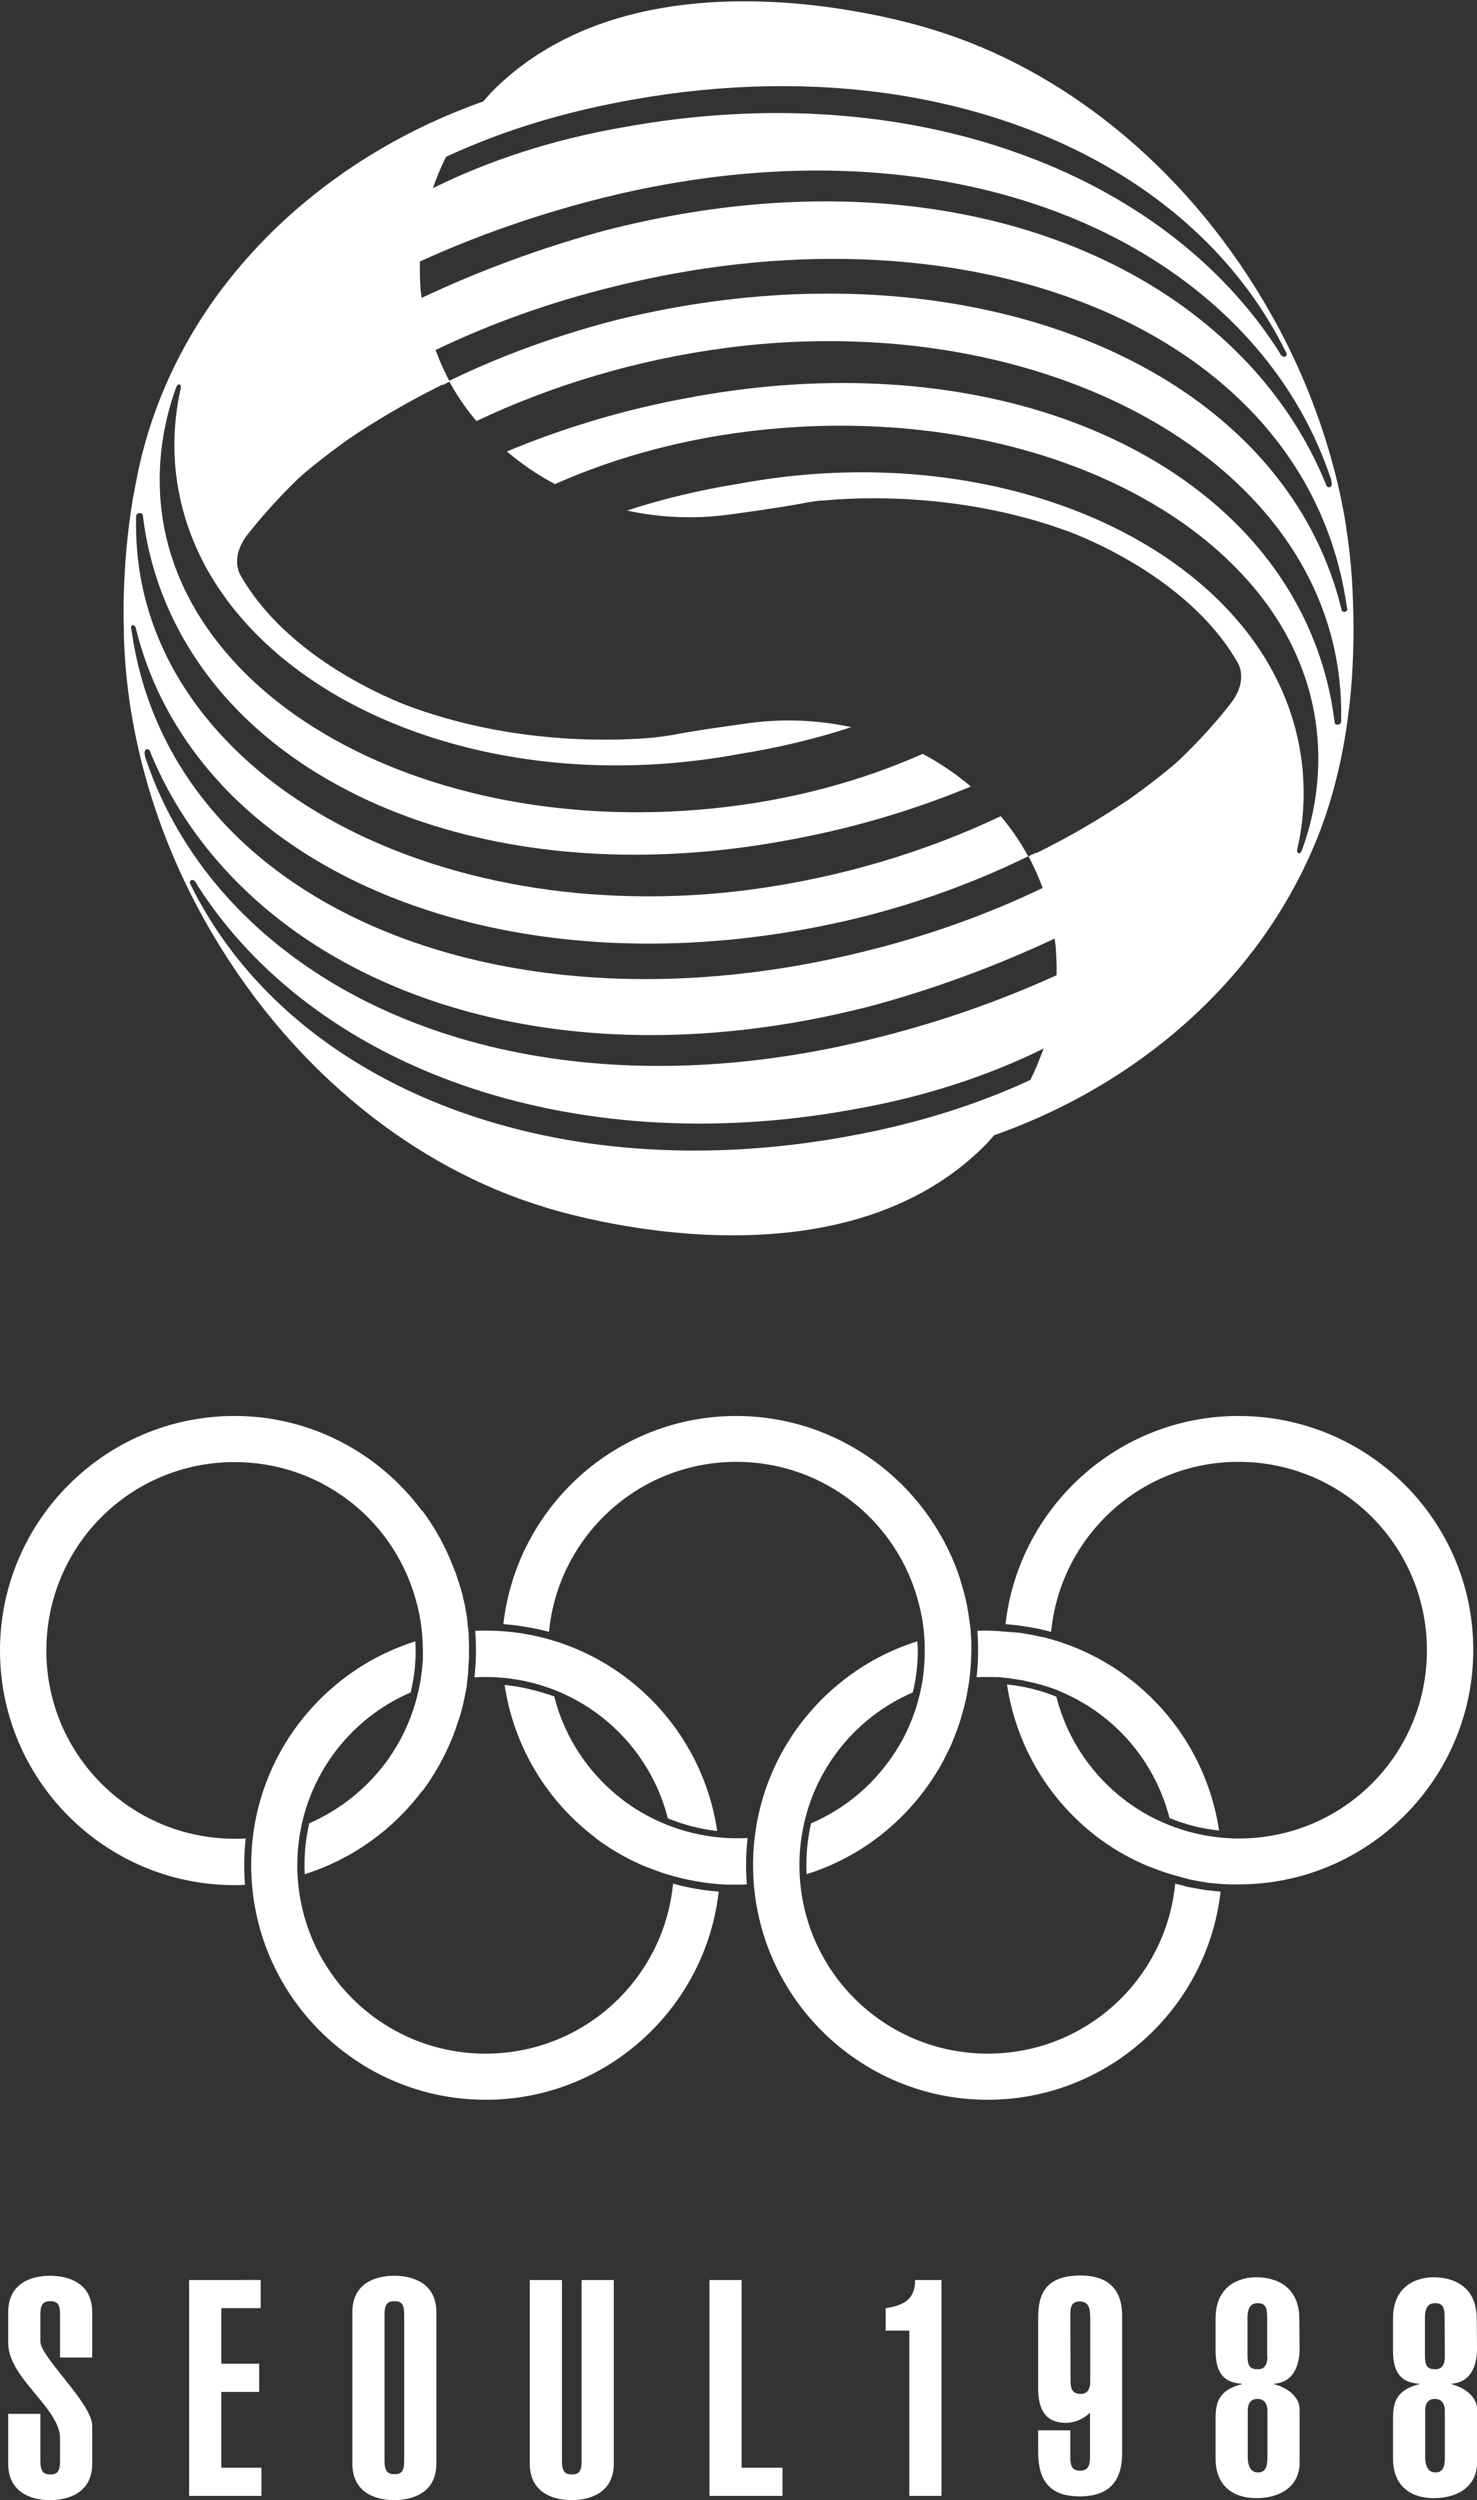
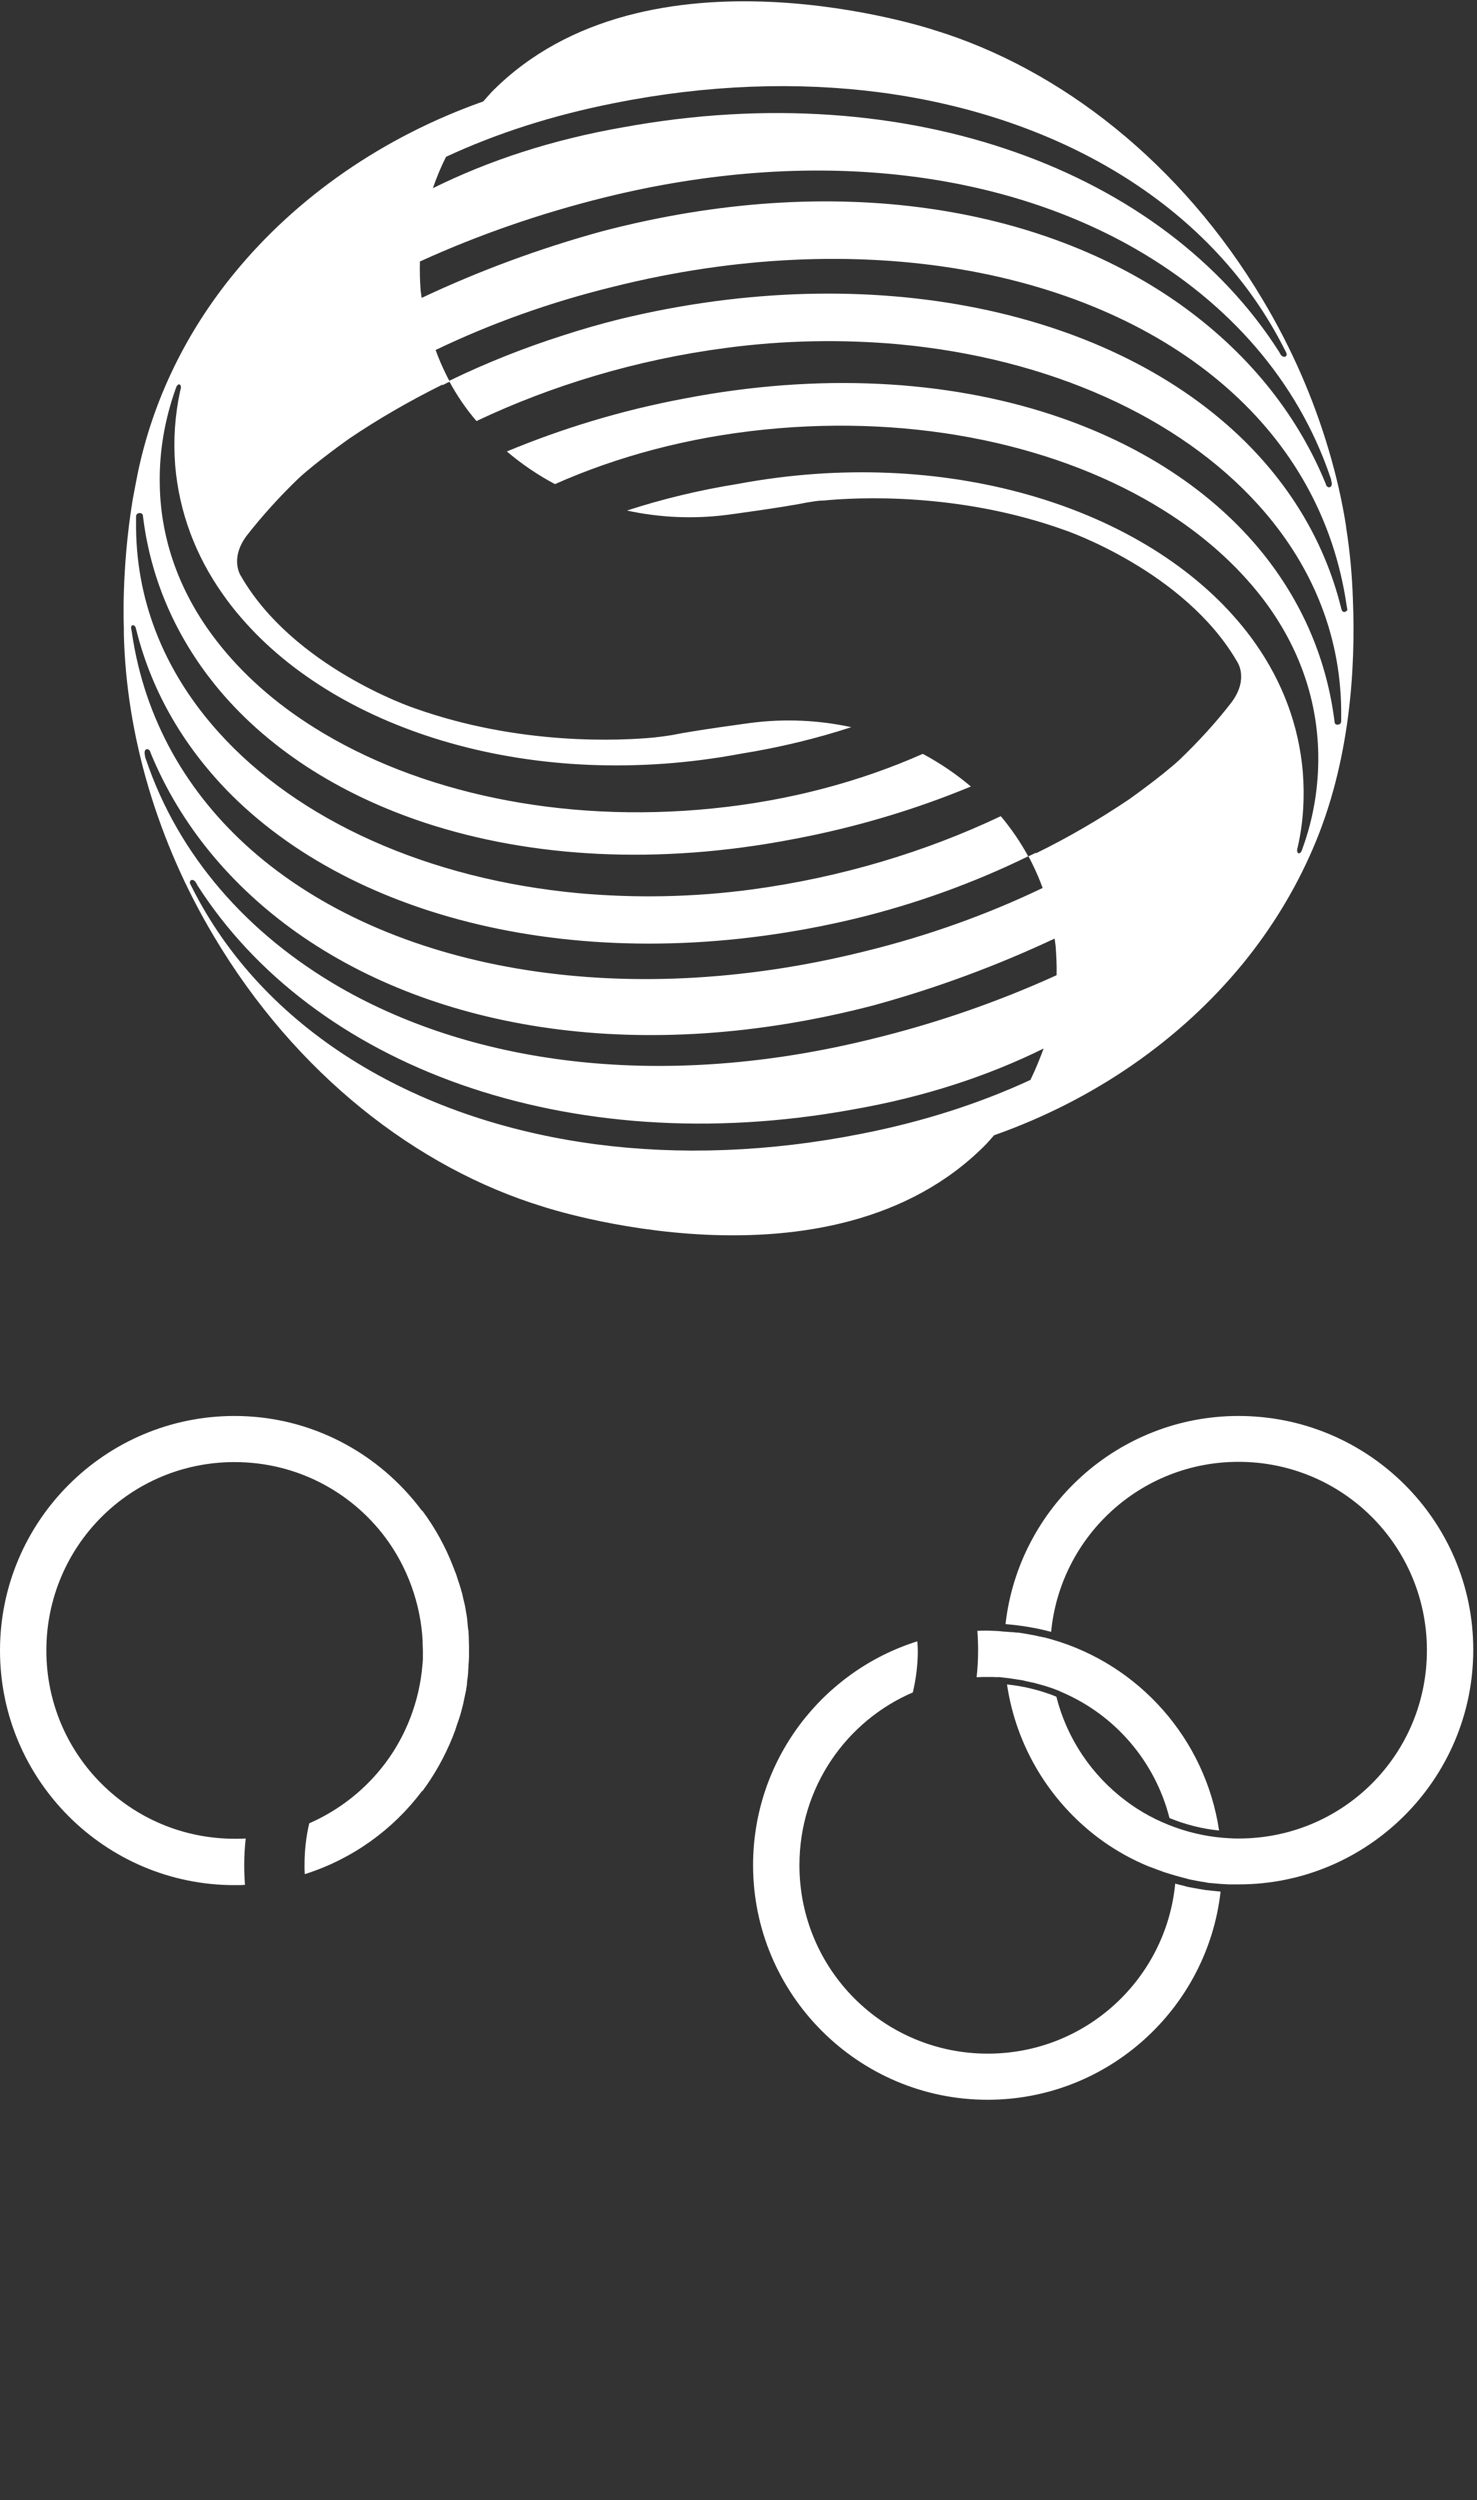
<svg xmlns="http://www.w3.org/2000/svg" version="1.1" id="_레이어_2" x="0px" y="0px" viewBox="0 0 592.7 1002.9" style="enable-background:new 0 0 592.7 1002.9;" xml:space="preserve">
  <rect x="0" y="0" width="592.7" height="1002.9" fill="#333333" stroke="none" />
  <style type="text/css">
	.st0{fill:#FFFFFF;}
</style>
  <g id="_레이어_2-2">
    <g>
      <g>
        <g>
          <path class="st0" d="M396.3,654.1c-1.4,0-2.8,0-4.1,0.1c0.2,2.6,0.3,5.2,0.3,7.9c0,3.6-0.2,7.1-0.6,10.7c1.5-0.1,3-0.1,4.4-0.1      s2.9,0,4.3,0.1v-0.1l2.5,0.3c1.3,0.1,2.5,0.3,3.8,0.5c0.6,0.1,1.3,0.2,1.9,0.3c0.2,0,0.5,0.1,0.7,0.1c0.6,0.1,1.3,0.2,1.9,0.4      c0.6,0.1,1.2,0.3,1.8,0.4c0.5,0.1,1,0.2,1.5,0.3c0.7,0.2,1.5,0.4,2.2,0.6c0.1,0,0.3,0.1,0.4,0.1c0.5,0.1,0.9,0.3,1.4,0.4      c2.1,0.6,4.1,1.3,6.1,2.1l1.3,0.6l0,0c21.3,9.1,37.4,27.7,43.2,50.5c6.4,2.6,13,4.3,19.9,5c-5.5-36.8-32.2-66.7-67.3-76.7      c-0.8-0.2-1.5-0.4-2.2-0.6c-0.3-0.1-0.6-0.2-0.9-0.2c-0.5-0.1-0.9-0.2-1.4-0.3h-0.1c-0.7-0.2-1.5-0.3-2.2-0.5      c-0.2,0-0.4-0.1-0.6-0.1c-0.5-0.1-1.1-0.2-1.6-0.3c-0.8-0.1-1.5-0.3-2.3-0.4c-0.7-0.1-1.3-0.2-2-0.3h-0.8      c-0.7-0.1-1.3-0.2-2-0.2h-0.3c-0.8-0.1-1.5-0.1-2.3-0.2h-0.5C400.6,654.2,398.4,654.2,396.3,654.1L396.3,654.1L396.3,654.1z       M368.1,658.4c-38.2,12-65.9,47.7-65.9,89.8c0,51.8,42.2,94.1,94.1,94.1c48.3,0,88.2-36.6,93.5-83.5l-2.9-0.3      c-0.4,0-0.7-0.1-1-0.1c-0.7-0.1-1.3-0.2-2-0.2c-0.2,0-0.4-0.1-0.5-0.1c-0.6-0.1-1.3-0.2-1.9-0.3c-1.3-0.2-2.6-0.5-3.8-0.7      c-0.6-0.1-1.2-0.2-1.9-0.4c-0.3-0.1-0.4-0.1-0.2-0.1l0,0c-0.5-0.1-1.1-0.3-1.7-0.4l0,0c-0.8-0.2-1.6-0.4-2.3-0.6      c-3.7,38.3-35.9,68.2-75.2,68.2c-41.8,0-75.6-33.7-75.6-75.6c0-31.1,18.7-57.8,45.5-69.3c1.3-5.5,2-11.1,2-16.7      C368.3,660.9,368.2,659.6,368.1,658.4L368.1,658.4L368.1,658.4z" />
          <path class="st0" d="M497,568c-48.3,0-88.2,36.6-93.5,83.5c6.2,0.5,12.3,1.5,18.3,3.1c3.7-38.3,35.9-68.2,75.2-68.2      c41.8,0,75.6,33.7,75.6,75.6s-33.7,75.5-75.5,75.5c-1.2,0-2.4,0-3.6-0.1c-14.9-0.7-29.8-6-41.7-15l0,0      c-13.6-10.2-23.6-24.8-27.9-41.8c-6.2-2.5-12.9-4.2-19.8-4.9c3.7,25,17.2,46.9,36.6,61.5c5.6,4.2,11.6,7.7,17.9,10.5      c0.2,0.1,0.5,0.2,0.7,0.3s0.5,0.2,0.7,0.3c0.7,0.3,1.4,0.6,2.1,0.8c0.6,0.2,1.2,0.5,1.8,0.7c1.1,0.4,2.2,0.8,3.3,1.2      c0.2,0.1,0.4,0.1,0.6,0.2c0.4,0.1,0.9,0.3,1.3,0.4c1.9,0.6,3.7,1.1,5.6,1.6l0,0c0.5,0.1,1.1,0.3,1.6,0.4c0.1,0,0.2,0,0.2,0.1      c0.6,0.1,1.2,0.3,1.8,0.4c1.9,0.4,3.7,0.7,5.6,1c0.1,0,0.3,0,0.4,0.1c0.7,0.1,1.3,0.2,2,0.2c0.3,0,0.6,0.1,1,0.1l0,0      c1.9,0.2,3.8,0.3,5.7,0.4h4.1c51.8,0,94.1-42.2,94.1-94.1S548.9,568,497,568L497,568z" />
-           <path class="st0" d="M194.8,654.1c-1.4,0-2.8,0-4.1,0.1c0.2,2.6,0.3,5.2,0.3,7.9c0,3.6-0.2,7.1-0.6,10.7c1.5-0.1,3-0.1,4.4-0.1      c35.3,0,64.9,24,73.2,56.7c6.3,2.6,13,4.3,19.8,5.1C281.1,689,242,654.1,194.8,654.1L194.8,654.1L194.8,654.1z M166.7,658.4      c-38.2,12-65.9,47.7-65.9,89.8c0,51.8,42.2,94.1,94.1,94.1c48.3,0,88.2-36.6,93.5-83.5c-6.2-0.5-12.3-1.5-18.3-3.2      c-3.7,38.3-35.9,68.2-75.2,68.2c-41.8,0-75.6-33.7-75.6-75.6c0-31.1,18.7-57.8,45.5-69.3c1.3-5.5,2-11.1,2-16.7      C166.8,660.9,166.7,659.6,166.7,658.4L166.7,658.4L166.7,658.4z" />
          <path class="st0" d="M94.1,568C42.2,568,0,610.2,0,662.1s42.2,94.1,94.1,94.1c1.4,0,2.8,0,4.2-0.1c-0.2-2.6-0.3-5.2-0.3-7.9      c0-3.6,0.2-7.2,0.6-10.7c-1.5,0.1-2.9,0.1-4.4,0.1c-41.8,0-75.6-33.7-75.6-75.5s33.6-75.6,75.5-75.6c24.8,0,46.7,11.8,60.5,30.2      l0,0c8.9,11.9,14.2,26.6,15,41.5v1c0,0.9,0.1,1.9,0.1,2.8v3.4c0,0.8-0.1,1.7-0.2,2.5v0.2c-1.2,14.1-6.4,27.9-14.9,39.2l0,0      c-7.9,10.5-18.4,18.8-30.5,24.1c-1.3,5.5-1.9,11.1-1.9,16.7c0,1.2,0,2.5,0.1,3.7c19-6,35.4-17.8,47.1-33.4l0.1,0.1      c4.9-6.6,8.9-13.8,12-21.4l0,0c0.4-1,0.8-2.1,1.2-3.1c0-0.1,0.1-0.2,0.1-0.4c0.2-0.6,0.4-1.2,0.6-1.8c0.2-0.6,0.4-1.2,0.6-1.7      l0,0c0.3-0.8,0.5-1.7,0.8-2.5c0.1-0.4,0.2-0.7,0.3-1.1c0.3-1.2,0.6-2.3,0.9-3.5v-0.2c0.1-0.6,0.3-1.2,0.4-1.8l0,0      c0-0.2,0.1-0.3,0.1-0.5c0.1-0.5,0.2-0.9,0.3-1.4s0.2-1,0.3-1.5v-0.3c0.1-0.3,0.1-0.7,0.2-1c0-0.3,0.1-0.6,0.1-0.9v-0.3      c0-0.3,0.1-0.6,0.1-1l0,0c0-0.2,0-0.4,0.1-0.6v-0.2l0.1-0.8c0.1-0.9,0.2-1.7,0.2-2.6v-0.2c0.1-0.6,0.1-1.3,0.1-1.9      c0-0.4,0.1-0.8,0.1-1.1c0-0.7,0.1-1.3,0.1-1.9v-4.5l0,0c0-1.2-0.1-2.3-0.1-3.5v-0.3c0-0.6-0.1-1.2-0.1-1.8v-0.4      c0-0.1,0-0.3-0.1-0.4c-0.1-0.6-0.1-1.2-0.2-1.8c0-0.4-0.1-0.8-0.1-1.2s-0.1-0.7-0.1-1.1c0-0.3-0.1-0.5-0.1-0.8v-0.1      c-0.1-0.6-0.2-1.2-0.3-1.8s-0.2-1.2-0.3-1.7v-0.1c-0.1-0.7-0.3-1.4-0.4-2c0-0.1-0.1-0.3-0.1-0.4l-0.3-1.2      c-0.1-0.6-0.3-1.2-0.4-1.8c-0.1-0.6-0.3-1.2-0.5-1.8c-0.1-0.6-0.3-1.2-0.5-1.7v-0.1c0-0.1,0-0.2-0.1-0.2      c-0.1-0.5-0.3-1.1-0.5-1.6c-0.3-1-0.7-2.1-1-3.1c-0.1-0.2-0.1-0.3-0.2-0.5c0-0.1,0-0.1-0.1-0.2c-0.2-0.5-0.4-1.1-0.6-1.6      c-0.1-0.2-0.1-0.3-0.2-0.5c-3.1-8.1-7.3-15.7-12.5-22.7l-0.1,0.1C152.1,582.9,124.8,568,94.1,568C94.1,568,94.1,568,94.1,568z" />
-           <path class="st0" d="M295.5,568c-48.3,0-88.2,36.6-93.5,83.5c6.2,0.5,12.3,1.5,18.3,3.1c3.7-38.3,35.9-68.2,75.2-68.2      c32.7,0,60.5,20.7,71,49.7l0,0c1.5,4.1,2.6,8.3,3.4,12.5c0,0.2,0.1,0.4,0.1,0.6c0.1,0.3,0.1,0.7,0.2,1c0.6,3.9,0.9,7.8,0.9,11.7      c0,3.1-0.2,6.2-0.5,9.2l0,0c-0.1,1-0.3,2-0.4,3l0,0c-1.1,6.8-3.1,13.4-6,19.7c-2,4.4-4.5,8.5-7.3,12.4l0,0      c-8,11.1-18.8,19.8-31.4,25.2c-1.3,5.5-1.9,11.1-1.9,16.7c0,1.2,0,2.5,0.1,3.7c21.4-6.7,39.5-20.9,51.3-39.5      c0.5-0.7,0.9-1.5,1.4-2.2c0.6-0.9,1.1-1.9,1.6-2.8c0.3-0.5,0.6-1.1,0.9-1.7l2.1-4.2l0,0c0.5-1,0.9-2,1.3-3      c1.3-3.1,2.4-6.2,3.4-9.4c0-0.1,0.1-0.2,0.1-0.4c0.6-2,1.1-4,1.6-6v-0.1c0-0.1,0-0.2,0.1-0.3c0.5-2.1,0.8-4.2,1.2-6.4      c0.3-1.9,0.5-3.8,0.7-5.8l0,0c0.1-1.5,0.2-3,0.3-4.6v-0.2c0-1.1,0.1-2.1,0.1-3.2l0,0v-2.4c0-0.8,0-1.6-0.1-2.3v-0.1      c-0.1-1.9-0.2-3.8-0.5-5.7c-0.1-0.7-0.2-1.5-0.3-2.2c-0.2-1.4-0.4-2.8-0.7-4.2V645c0-0.2-0.1-0.5-0.1-0.7      c-0.1-0.5-0.2-1-0.3-1.4c-0.3-1.4-0.6-2.8-1-4.2l0,0c-0.4-1.4-0.8-2.8-1.2-4.1c-0.3-1.1-0.7-2.2-1-3.2l0,0      C371.6,594.5,336.6,568.1,295.5,568L295.5,568L295.5,568z M202.5,675.9c3.7,25,17.3,46.9,36.6,61.4v0.1      c5.6,4.2,11.6,7.7,17.9,10.5c0.2,0.1,0.5,0.2,0.7,0.3s0.5,0.2,0.7,0.3c0.7,0.3,1.4,0.6,2.1,0.8c0.6,0.2,1.2,0.5,1.8,0.7      c1.1,0.4,2.2,0.8,3.3,1.2c0.2,0.1,0.4,0.1,0.6,0.2c0.4,0.1,0.9,0.3,1.3,0.4c7.8,2.4,15.8,3.8,24,4.2h4.1c1.4,0,2.8,0,4.1-0.1      c-0.2-2.6-0.3-5.2-0.3-7.9c0-3.6,0.2-7.2,0.6-10.7c-1.5,0.1-2.9,0.1-4.4,0.1c-1.2,0-2.4,0-3.6-0.1c-14.9-0.7-29.8-6-41.7-15l0,0      c-13.6-10.2-23.6-24.8-27.9-41.8C216.1,678.3,209.5,676.6,202.5,675.9L202.5,675.9L202.5,675.9z" />
        </g>
-         <path class="st0" d="M16.2,968.3H3.3v20c0,11.3,8.9,14.6,16.8,14.6S37,999.6,37,988.3V973c0-8.8-20.8-27.5-20.8-33.7v-10.8     c0-4.4,1.3-5.4,4-5.4s3.9,1,3.9,5.4v17.2H37v-18.2c0-11.3-8.9-14.6-16.9-14.6s-16.8,3.3-16.8,14.6v12.4c0,14.1,20.8,26,20.8,38.2     v9.1c0,4.4-1.3,5.4-3.9,5.4s-4-1-4-5.4V968.3z M104.9,1001.2v-11.3H88.8v-30.4H104v-11.3H88.8v-22.3h15.8v-11.3H75.9v86.6H104.9z      M154.3,928.5c0-4.4,1.3-5.4,4-5.4s3.9,1,3.9,5.4v58.6c0,4.4-1.3,5.4-3.9,5.4s-4-1-4-5.4V928.5z M141.4,988.3     c0,11.3,8.9,14.6,16.8,14.6s16.9-3.3,16.9-14.6v-60.8c0-11.3-8.9-14.6-16.9-14.6s-16.8,3.3-16.8,14.6V988.3z M233.4,914.6v72.6     c0,4.4-1.3,5.4-3.9,5.4s-4-1-4-5.4v-72.6h-12.9v73.7c0,11.3,8.9,14.6,16.8,14.6s16.9-3.3,16.9-14.6v-73.7H233.4L233.4,914.6z      M314,1001.2v-11.3h-16.4v-75.3h-12.9v86.6H314z M355.4,934.9h9.5v66.3h12.9v-86.6h-10.6c0.1,7.9-4.7,10.2-11.8,11.3V934.9z      M416.6,958.2c0,11.8,6.1,13.7,11.2,13.7c3.5,0,7.3-1.7,9.6-4.1v17.8c0,3-0.5,5.5-4,5.5s-3.9-2.4-3.9-5.5v-10.7h-12.9v8.6     c0,11.3,4.4,17.9,16.7,17.9s17-6.7,17-17.4v-55.1c0-10.5-5.6-16.1-16.7-16.1c-14.5,0-17,8-17,17L416.6,958.2L416.6,958.2z      M429.5,928.8c0-2.6,0.1-5.6,3.7-5.6c4.3,0,4.3,3.8,4.3,7.3v24.7c0,2.6-0.7,5.1-3.8,5.1c-3.4,0-4.1-2.1-4.1-5.1L429.5,928.8z      M487.8,986.3c0,10.2,6.3,15.8,16.4,15.8c10.6,0,17.3-5.6,17.3-14v-21.8c0-3.2-2.6-7.8-10.2-9.9v-0.2c8.2-0.6,10.2-8,10.2-14     l-0.1-12.2c-0.1-12.5-8.9-16.5-17.3-16.5c-6.7,0-16.3,3.3-16.3,16.5v13.5c0.2,6.6,1.9,12.2,10.5,12.7v0.2     c-9.2,2.3-10.5,7.4-10.5,13.6L487.8,986.3L487.8,986.3z M508.6,985.6c0,2.6-0.1,6.2-3.8,6.2c-2.6,0-4.1-2.1-4.1-6.2V967     c0-2.2,0.7-4.7,3.9-4.7s4,2.6,4,4.7V985.6z M508.6,945.2c0,3.8-1.5,5.2-3.7,5.2c-3.2,0-4.3-1-4.3-5.6v-15.3     c0.1-3.2,0.9-5.6,4-5.6c2.8,0,3.9,1.1,3.9,5.6v15.7L508.6,945.2L508.6,945.2z M559,986.3c0,10.2,6.3,15.8,16.4,15.8     c10.6,0,17.3-5.6,17.3-14v-21.8c0-3.2-2.6-7.8-10.2-9.9v-0.2c8.2-0.6,10.2-8,10.2-14l-0.1-12.2c-0.1-12.5-8.9-16.5-17.3-16.5     c-6.7,0-16.3,3.3-16.3,16.5v13.5c0.2,6.6,1.9,12.2,10.5,12.7v0.2c-9.2,2.3-10.5,7.4-10.5,13.6L559,986.3L559,986.3z M579.8,985.6     c0,2.6-0.1,6.2-3.8,6.2c-2.6,0-4.1-2.1-4.1-6.2V967c0-2.2,0.7-4.7,3.9-4.7s4,2.6,4,4.7L579.8,985.6L579.8,985.6z M579.8,945.2     c0,3.8-1.5,5.2-3.7,5.2c-3.2,0-4.3-1-4.3-5.6v-15.3c0.1-3.2,0.9-5.6,4-5.6c2.8,0,3.9,1.1,3.9,5.6L579.8,945.2L579.8,945.2     L579.8,945.2z" />
      </g>
      <g>
        <path id="d" class="st0" d="M539.4,245.5c-0.4,0-0.8-0.3-1-0.8c-0.1-0.4-0.2-0.8-0.3-1.1c-6.4-25.6-19.7-47.8-38.3-66.3     c-53.2-52.8-149.5-73.9-251-49.3c-7.7,1.9-15.3,4.1-22.7,6.5c-15.7,5-31.1,11.1-45.9,18.3c3.1,5.8,6.8,11.2,11,16.1     c30.2-14.3,64.2-24.6,99.9-29.3c23.8-3.2,47.2-3.5,69.5-1.5c60.3,5.6,112.6,29.1,144.6,64.7c20.5,22.8,32.6,50.5,33,81.7v4.9     c-0.1,1.1-0.9,1.3-1.6,1.3c-0.4,0-0.9-0.3-1-0.7c-0.1-0.8-0.2-1.5-0.3-2.3c-3.4-24.7-13.4-46.9-28.6-65.8     c-20.1-24.9-49.4-44-84.8-55.6c-42.2-13.8-93-16.9-147.4-6.4c-25.1,4.7-49,12-71.1,21.2c5.9,5,12.3,9.4,19.3,13.1     c25-11.1,53.5-18.8,84.3-21.9c61.2-6.2,118.7,6.6,159.8,32.3c15.9,9.9,29.3,21.8,39.6,35.1c14.1,18.3,22.2,39.6,22.6,62.8     c0.2,13-1.9,25.7-6.3,37.8c-0.1,0.4-0.3,0.8-0.5,1.3c-0.3,0.5-0.7,0.8-1.1,0.7c-0.4-0.1-0.6-0.6-0.6-1.4c0.1-0.4,0.2-0.8,0.3-1.3     c2.2-9.7,2.8-19.7,2-29.9c-1.6-18.8-8.2-36.1-18.9-51.4c-2.3-3.3-4.8-6.5-7.4-9.5c-39.5-46-117.9-70.1-200.3-54.7     c-15.6,2.5-30.5,6.1-44.6,10.7c12.9,2.8,26.5,3.5,40.4,1.7c0,0,22.4-3,31.7-4.9c1.9-0.3,4.7-0.8,6-0.8h0.6     c13.3-1.3,54.3-3.5,97.1,11.9c0,0,48,16.3,69.1,52.8c0,0,4.7,6.7-2.2,16.1c-6.3,8.2-13.4,15.9-21,23.2     c-7.4,6.8-20.3,15.9-20.3,15.9c-11.9,8-24.4,15.3-37.3,21.6c0,0,0-0.2-0.1-0.2c-0.9,0.5-1.9,0.9-2.9,1.4c0,0.1,0.1,0.2,0.1,0.2     c0.5,0.9,1,1.8,1.4,2.7c1.6,3.2,3,6.5,4.2,9.8c-22.1,10.6-46,19.2-71.3,25.4c-98.5,24.6-191.7,7.4-246.3-40.7     c-25.6-22.6-42.8-52.1-47.9-87.3l-0.3-1.7c0-0.9,0.4-1.1,0.8-1.1s0.7,0.3,1,0.8c0.1,0.4,0.2,0.8,0.3,1.1     c6.4,25.6,19.8,47.8,38.3,66.3c53.2,52.8,149.4,73.9,251,49.3c23.7-5.8,46.7-14.1,68.6-24.8c-3.1-5.7-6.8-11.1-11-16.1     c-30.1,14.3-64.2,24.6-99.9,29.4c-23.8,3.2-47.2,3.5-69.5,1.5c-60.3-5.6-112.7-29.1-144.6-64.7c-20.5-22.8-32.7-50.6-33-81.7     v-4.8c0.1-1.1,0.9-1.3,1.6-1.3c0.4,0,0.9,0.3,1.1,0.7c0.1,0.8,0.2,1.5,0.3,2.3c3.3,24.7,13.4,46.9,28.6,65.8     c20.1,24.9,49.4,44,84.8,55.6c42.2,13.8,93,16.9,147.4,6.4c25.1-4.7,49-11.9,71.2-21.1c-5.9-5-12.4-9.4-19.3-13.1     c-25,11.1-53.5,18.8-84.3,21.9c-61.2,6.2-118.7-6.6-159.7-32.3c-15.9-9.9-29.3-21.8-39.6-35.2c-14.1-18.3-22.3-39.6-22.6-62.8     c-0.2-13,2-25.6,6.3-37.8c0.2-0.5,0.3-0.8,0.5-1.3c0.3-0.5,0.8-0.8,1.1-0.7c0.4,0.1,0.7,0.7,0.6,1.4c-0.1,0.4-0.2,0.8-0.3,1.2     c-2.1,9.8-2.8,19.7-2,29.9c1.6,18.8,8.2,36.2,19,51.5c2.3,3.3,4.7,6.4,7.4,9.5c39.5,46,117.9,70.1,200.3,54.7     c15.6-2.5,30.5-6.1,44.6-10.7c-12.9-2.8-26.6-3.5-40.4-1.7c0,0-22.5,3-31.7,4.9c-1.9,0.3-4.7,0.7-6,0.8c-0.1,0-0.6,0.1-0.6,0.1     c-13.3,1.3-54.3,3.5-97.1-11.9c0,0-48.1-16.3-69.1-52.8c0,0-4.7-6.7,2.2-16.1c6.4-8.2,13.4-15.9,21-23.2     c7.4-6.8,20.3-15.9,20.3-15.9c11.7-7.9,24.2-15.1,37.3-21.6l0.1,0.2c1-0.5,1.9-1,2.9-1.4c0,0,0-0.1-0.1-0.2     c-0.5-0.9-1-1.8-1.4-2.7c-1.6-3.2-3-6.5-4.2-9.8c22.1-10.6,46-19.2,71.4-25.4c98.5-24.6,191.7-7.4,246.3,40.7     c25.7,22.6,42.8,52.1,47.9,87.3l0.3,1.7C540.2,245.3,539.8,245.5,539.4,245.5 M424,391.2c-23.8,10.8-48.4,19.3-73.8,25.5     c-83.8,20.8-159.2,10.6-213.4-20.4c-37.6-21.6-65.1-53.1-78.1-91.3c-0.2-0.5-0.4-1-0.5-1.6v-0.2c-0.5-1.9,0.1-2.6,0.8-2.7     c0.3,0,0.8,0.2,1.1,0.6c0.2,0.4,0.3,0.9,0.5,1.3c11.8,28.5,32,52.9,58.5,71.7c55.3,39.1,138.2,53.5,231.4,29.2     c25.6-7,49.9-16.1,72.7-26.8c0.1,1,0.3,1.9,0.4,2.9C423.9,383.4,424.1,387.3,424,391.2 M413.5,433.2     c-20.1,9.3-42.5,16.6-67.3,21.5c-37.5,7.5-73.8,8.7-107.2,4.3c-73.7-9.8-133.7-46.7-162-103.1c-0.2-0.5-0.5-0.9-0.7-1.4     c-0.3-0.7,0-1.1,0.3-1.4c0.5-0.3,1.2-0.1,1.8,0.6c0.3,0.5,0.6,0.9,0.8,1.4c23.2,36.3,60.2,63.9,105.6,79.9     c45.8,16.1,100.1,20.5,157.2,10.1c28.8-5,54.3-13.4,76.8-24.5C417.2,424.9,415.5,429.1,413.5,433.2 M168.5,104.9     c23.7-10.8,48.4-19.3,73.7-25.6c83.9-20.8,159.2-10.6,213.4,20.5c37.6,21.6,65.1,53.1,78.1,91.2c0.2,0.5,0.4,1.1,0.5,1.6v0.2     c0.6,1.9-0.1,2.6-0.8,2.7c-0.3,0-0.8-0.2-1.1-0.6l-0.5-1.3c-11.8-28.6-32-52.9-58.5-71.7C418,82.8,335.1,68.4,241.9,92.7     c-25.6,7-50,16.1-72.7,26.8c-0.1-1-0.3-1.9-0.4-2.9C168.5,112.7,168.4,108.8,168.5,104.9 M179,62.9c20-9.3,42.5-16.6,67.3-21.5     c37.4-7.5,73.8-8.7,107.2-4.3c73.7,9.8,133.7,46.7,162,103.1c0.3,0.5,0.5,0.9,0.7,1.4c0.3,0.7,0,1.2-0.3,1.4     c-0.5,0.3-1.3,0.1-1.9-0.6c-0.3-0.5-0.5-0.9-0.8-1.4C490,104.7,453,77.1,407.6,61.1C361.8,44.9,307.5,40.6,250.4,51     c-28.8,5-54.3,13.4-76.7,24.5C175.2,71.2,176.9,67,179,62.9 M542.9,240.5c-0.3-9.6-1.2-19.3-2.7-28.8v-0.3     c-1.6-10.4-4-20.8-7.1-31.2c-6-20.2-14.7-40.4-26.3-59.8c-32.7-55-81.3-92.8-131.8-108.3l0,0c0,0-115.4-38.5-177.8,24.9     c-1.1,1.2-2.2,2.5-3.3,3.7c-40.2,14.2-74.8,38.3-99.8,68.8c-19.3,23.5-32.8,51-38.9,80.7c-0.5,2.5-1.9,9.8-2,10.5     c-4.6,28.1-3.5,51.3-3.5,51.3l0,0v2.5c0.5,20.1,3.8,40.8,9.9,61.4c6,20.2,14.7,40.4,26.3,59.8c32.7,55,81.3,92.8,131.9,108.3l0,0     c0,0,115.4,38.4,177.8-24.9c1.1-1.2,2.2-2.4,3.3-3.7c40.3-14.2,74.8-38.3,99.8-68.8c11.5-14.1,21-29.6,28.1-46.1     C542,305.5,544,267.1,542.9,240.5" />
      </g>
    </g>
  </g>
</svg>